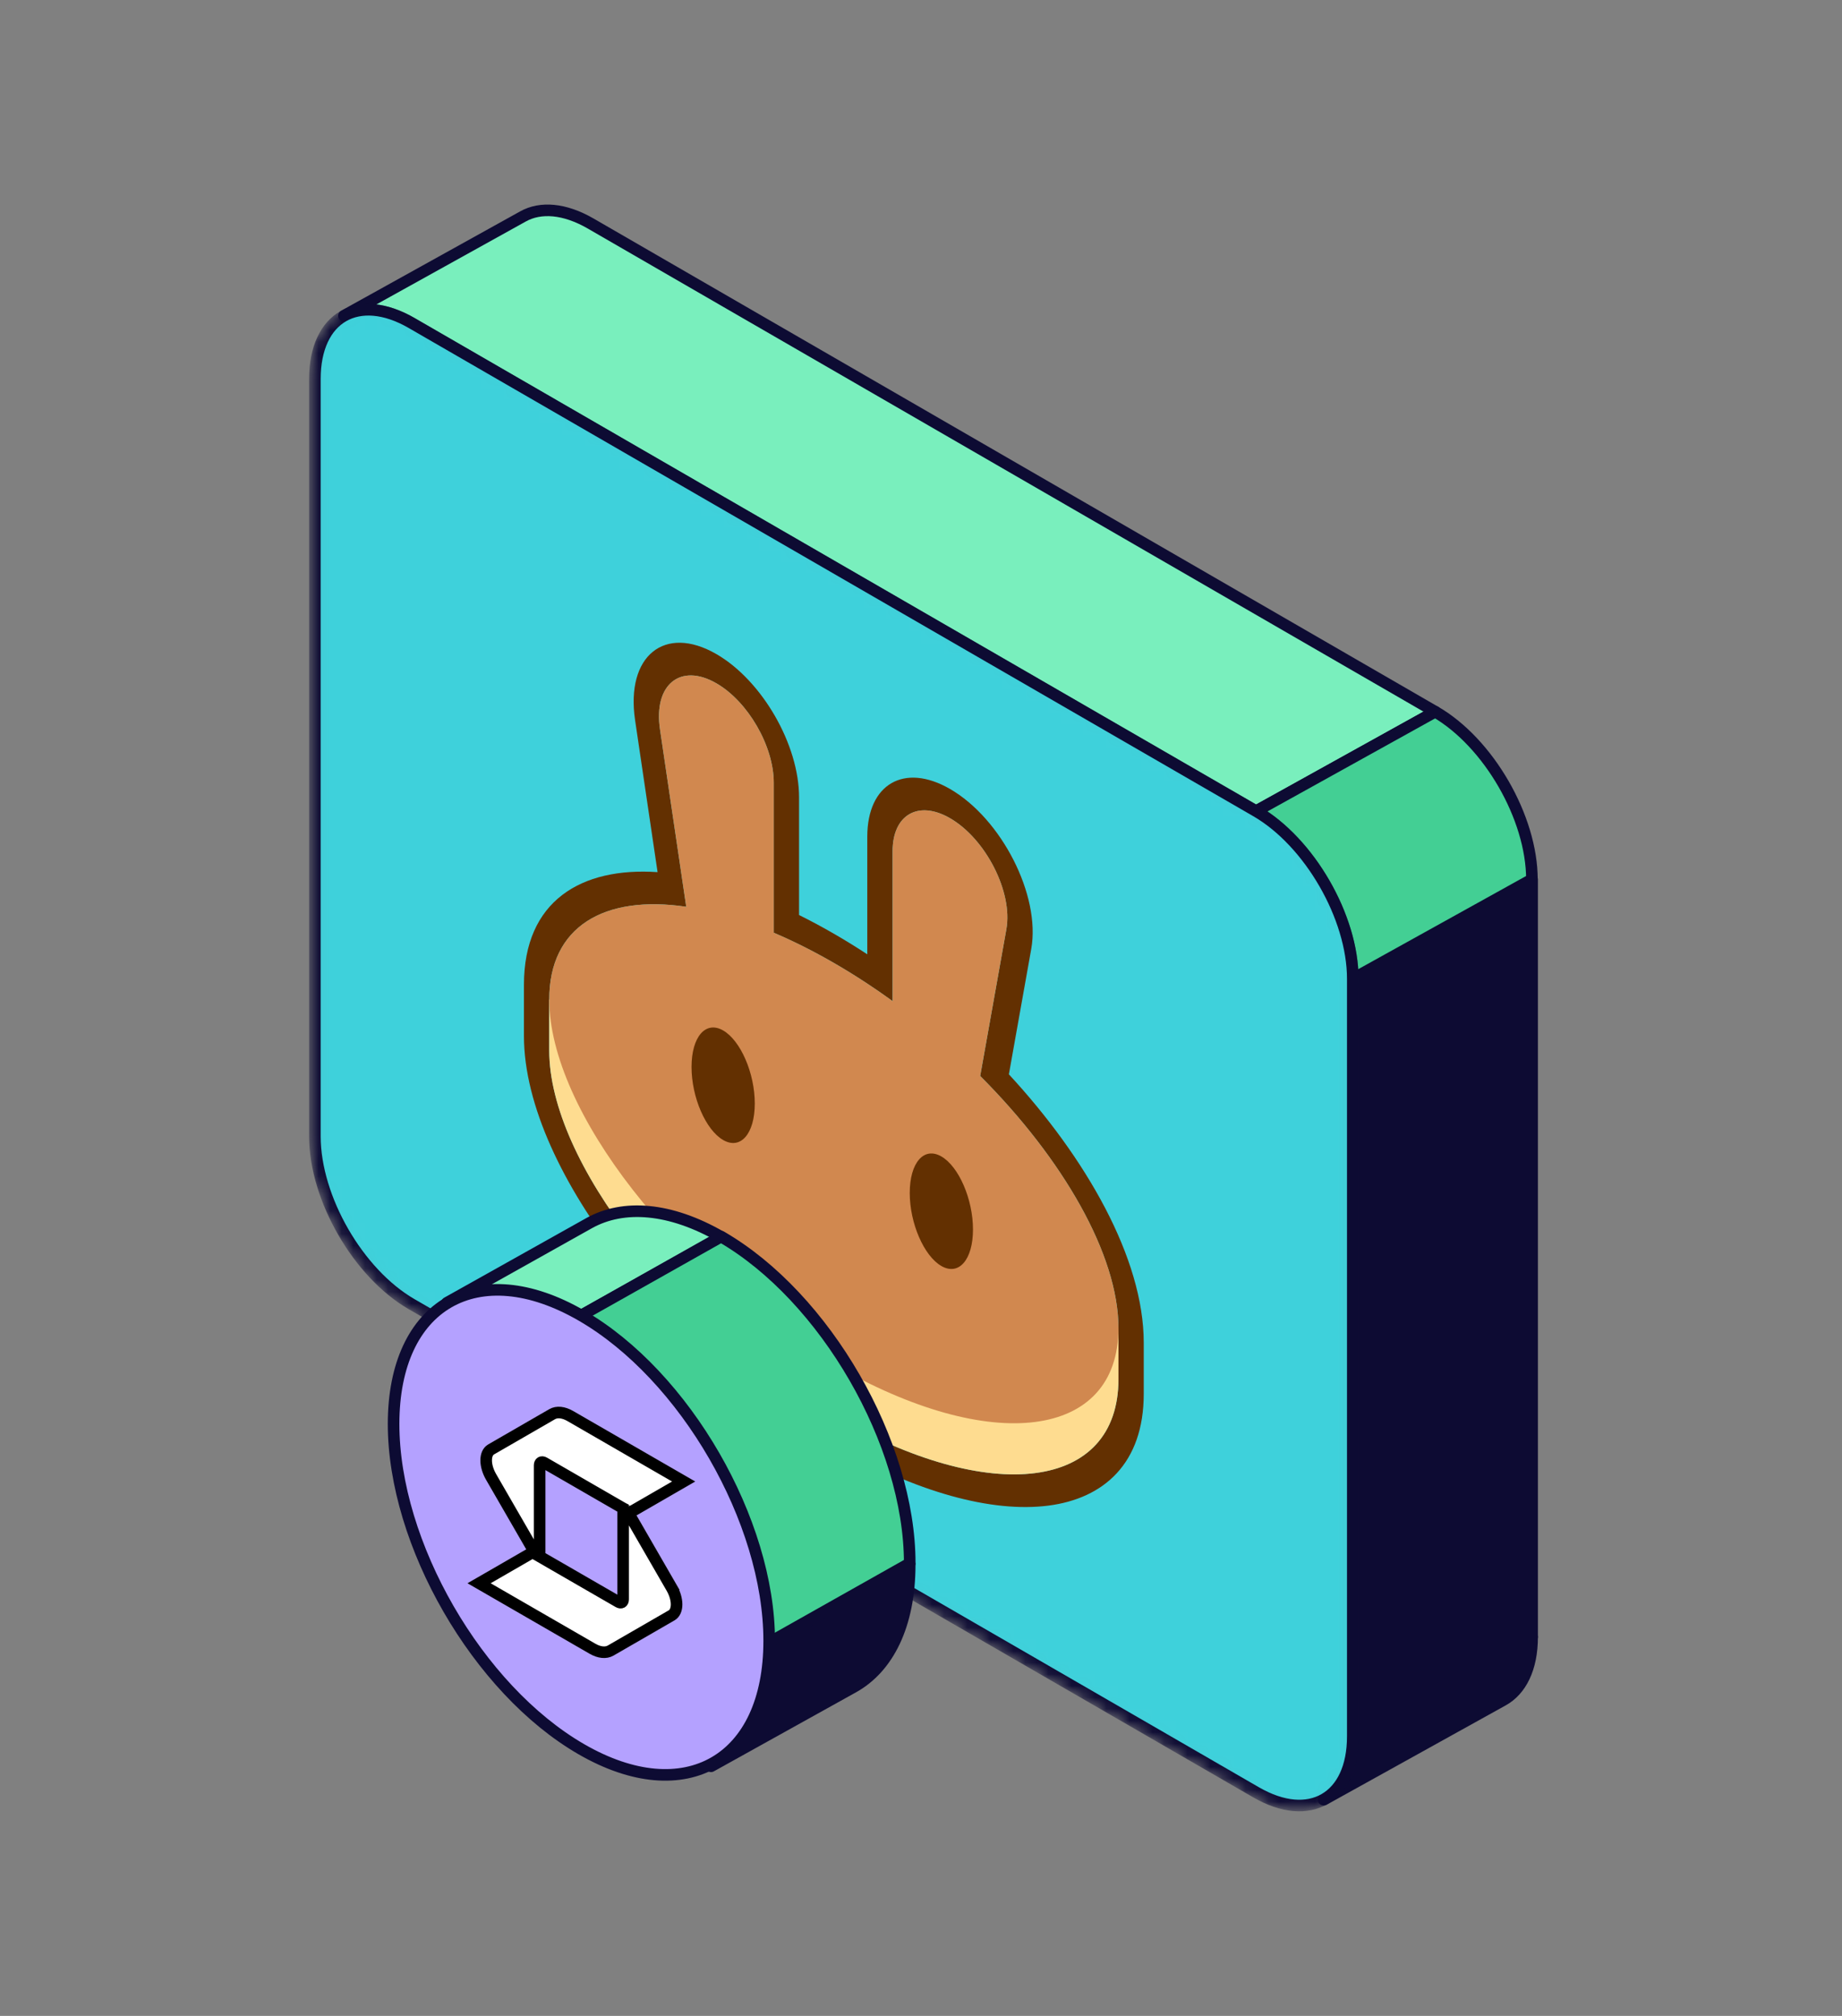
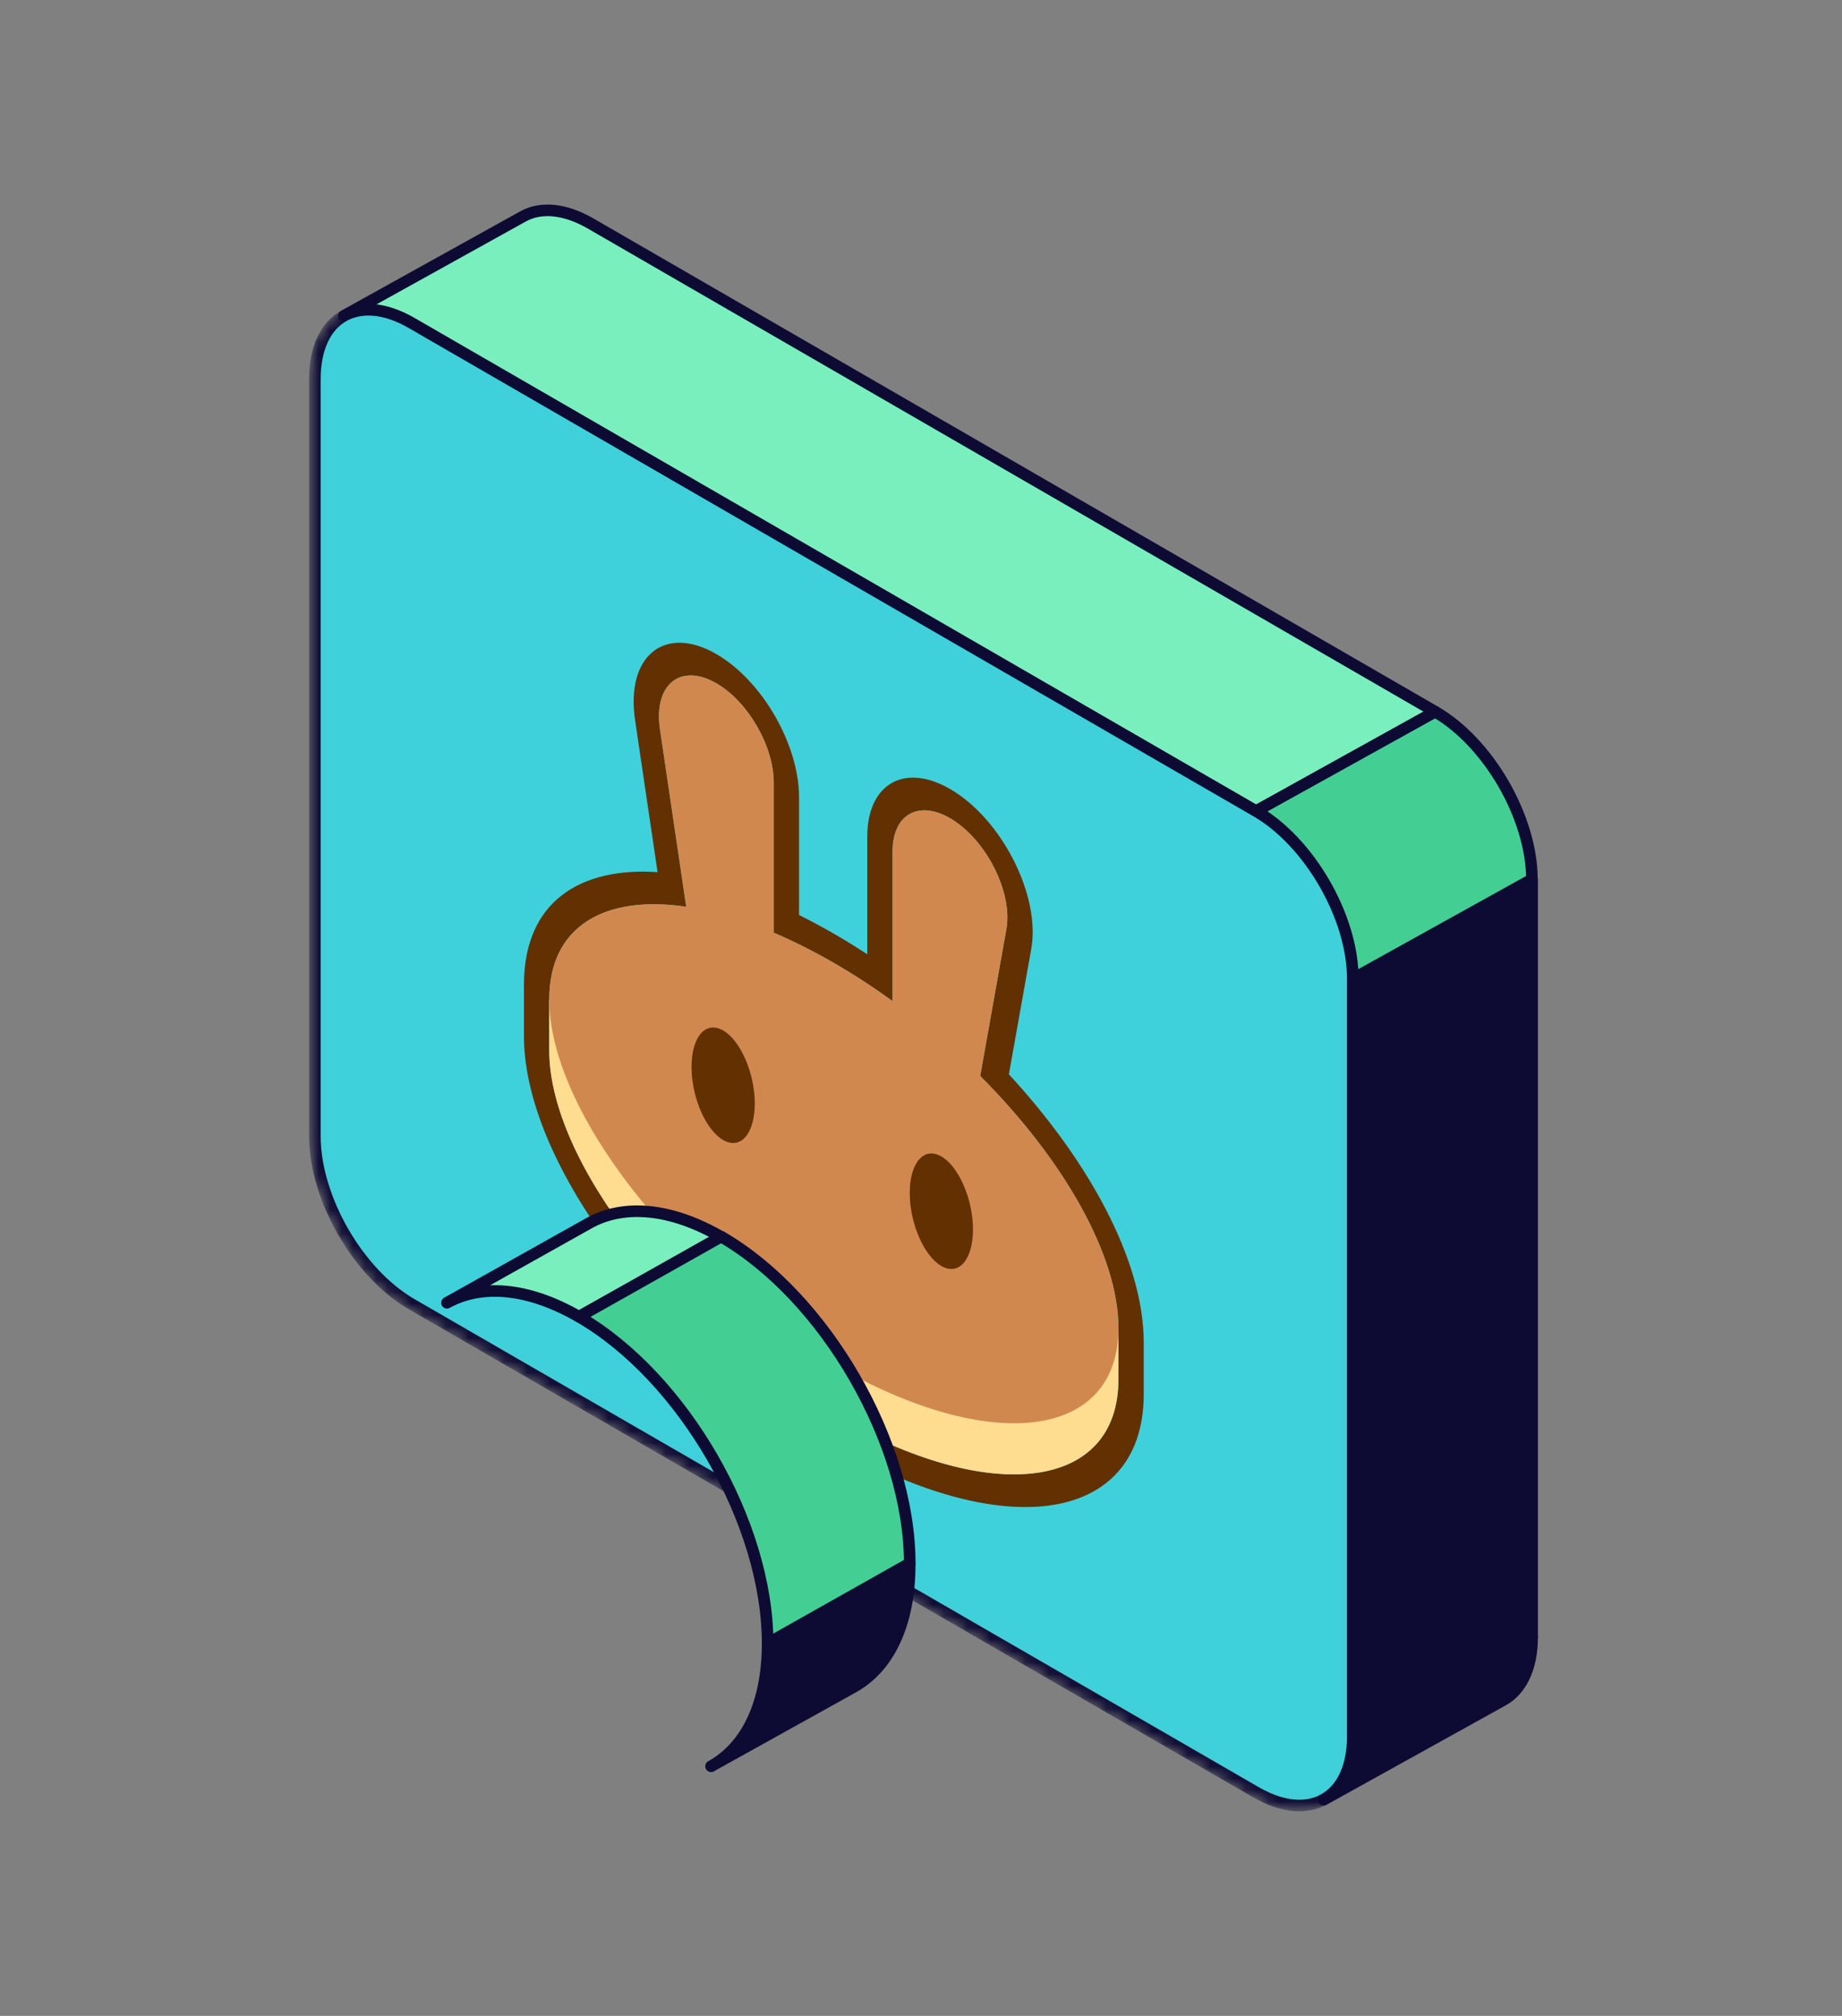
<svg xmlns="http://www.w3.org/2000/svg" width="159" height="174" viewBox="0 0 159 174" fill="none">
  <rect x="0" y="0" width="159" height="174" fill="#808080" stroke="none" />
  <path d="M114.266 155.322C115.811 154.464 116.77 152.578 116.77 149.878L132.233 141.297C132.233 143.996 131.274 145.883 129.729 146.741L114.266 155.322Z" fill="#0D0B33" stroke="#0D0B33" stroke-width="1.036" stroke-linejoin="round" />
  <path d="M29.688 27.259C31.193 26.424 33.255 26.564 35.529 27.878L108.425 70.013L123.888 61.432L50.992 19.297C48.718 17.983 46.655 17.842 45.15 18.678L29.688 27.259Z" fill="#79EFBD" />
  <path d="M29.688 27.259C31.193 26.424 33.255 26.564 35.529 27.878L108.425 70.013L123.888 61.432L50.992 19.297C48.718 17.983 46.655 17.842 45.15 18.678L29.688 27.259ZM29.688 27.259L29.686 27.259" stroke="#0D0B33" stroke-linejoin="round" />
  <path d="M116.771 149.878V84.488L132.234 75.906V141.297L116.771 149.878Z" fill="#0D0B33" stroke="#0D0B33" stroke-width="1.036" stroke-linejoin="round" />
  <path d="M116.771 84.487C116.771 79.158 113.034 72.678 108.424 70.013L123.887 61.432C128.497 64.097 132.234 70.577 132.234 75.906L116.771 84.487Z" fill="#43CF94" stroke="#0D0B33" stroke-linejoin="round" />
  <mask id="mask0_913_17656" style="mask-type:alpha" maskUnits="userSpaceOnUse" x="26" y="26" width="92" height="131">
    <path d="M35.529 27.878C30.919 25.214 27.182 27.374 27.182 32.703L27.182 98.094C27.182 103.423 30.919 109.903 35.529 112.567L55.982 124.39C64.582 129.361 69.841 132.401 77.055 136.57L108.425 154.703C113.035 157.367 116.772 155.207 116.772 149.878V84.487C116.772 79.158 113.035 72.678 108.425 70.013L35.529 27.878Z" fill="#BFFFE4" stroke="#0D0B33" stroke-width="1.036" stroke-linejoin="round" />
  </mask>
  <g mask="url(#mask0_913_17656)">
    <path d="M35.529 27.878C30.919 25.214 27.182 27.374 27.182 32.703L27.182 98.094C27.182 103.423 30.919 109.903 35.529 112.567L55.982 124.39C64.582 129.361 69.841 132.401 77.055 136.57L108.425 154.703C113.035 157.367 116.772 155.207 116.772 149.878V84.487C116.772 79.158 113.035 72.678 108.425 70.013L35.529 27.878Z" fill="#3ED1DB" stroke="#0D0B33" stroke-linejoin="round" />
  </g>
  <path fill-rule="evenodd" clip-rule="evenodd" d="M54.82 62.159C54 56.615 57.369 53.876 61.836 56.456C65.778 58.731 68.974 64.266 68.974 68.818L68.974 78.979C69.96 79.468 70.962 80.005 71.977 80.591C72.952 81.154 73.915 81.748 74.863 82.37L74.863 72.218C74.863 67.666 78.059 65.821 82.001 68.097C86.468 70.676 89.837 77.306 89.017 81.903L87.086 92.731C93.715 99.901 98.727 108.599 98.727 115.893L98.727 120.306C98.727 126.304 95.291 129.341 90.487 129.958C85.645 130.579 79.096 128.828 71.977 124.718C64.858 120.608 58.308 114.796 53.467 108.584C48.663 102.42 45.226 95.415 45.226 89.417L45.226 85.004C45.226 77.749 50.187 74.831 56.761 75.278L54.82 62.159ZM84.611 92.872L86.871 80.201C87.44 77.01 85.101 72.409 82.001 70.619C79.265 69.04 77.047 70.32 77.047 73.479L77.047 86.41C76.33 85.89 75.602 85.385 74.863 84.898C73.916 84.273 72.954 83.677 71.977 83.113C70.96 82.526 69.958 81.991 68.974 81.508C68.236 81.145 67.507 80.811 66.791 80.506L66.791 67.558C66.791 64.398 64.573 60.557 61.837 58.977C58.736 57.187 56.398 59.088 56.967 62.936L59.235 78.267C52.145 77.215 47.41 79.983 47.41 86.265L47.41 90.678C47.41 100.252 58.409 114.364 71.977 122.197C85.545 130.031 96.544 128.619 96.544 119.045L96.544 114.633C96.544 108.318 91.76 100.031 84.611 92.872Z" fill="#633001" />
  <path d="M96.543 119.045C96.543 128.62 85.545 130.031 71.977 122.197C58.409 114.364 47.41 100.252 47.41 90.678L47.41 86.265L96.543 114.633L96.543 119.045Z" fill="#FEDC90" />
-   <path fill-rule="evenodd" clip-rule="evenodd" d="M56.967 62.936C56.397 59.089 58.736 57.187 61.836 58.977C64.572 60.557 66.79 64.399 66.79 67.558L66.79 80.506C68.462 81.217 70.197 82.086 71.977 83.113C73.715 84.117 75.411 85.223 77.047 86.41L77.047 73.479C77.047 70.32 79.265 69.04 82.001 70.619C85.101 72.409 87.44 77.011 86.87 80.201L84.61 92.872C91.76 100.031 96.543 108.318 96.543 114.633C96.543 124.207 85.545 125.618 71.977 117.784C58.409 109.951 47.41 95.839 47.41 86.265C47.41 79.983 52.145 77.215 59.234 78.267L56.967 62.936Z" fill="#D1884F" />
+   <path fill-rule="evenodd" clip-rule="evenodd" d="M56.967 62.936C56.397 59.089 58.736 57.187 61.836 58.977C64.572 60.557 66.79 64.399 66.79 67.558L66.79 80.506C68.462 81.217 70.197 82.086 71.977 83.113C73.715 84.117 75.411 85.223 77.047 86.41L77.047 73.479C77.047 70.32 79.265 69.04 82.001 70.619C85.101 72.409 87.44 77.011 86.87 80.201L84.61 92.872C91.76 100.031 96.543 108.318 96.543 114.633C96.543 124.207 85.545 125.618 71.977 117.784C58.409 109.951 47.41 95.839 47.41 86.265C47.41 79.983 52.145 77.215 59.234 78.267Z" fill="#D1884F" />
  <path d="M65.152 95.248C65.152 97.859 63.93 99.27 62.422 98.4C60.915 97.529 59.693 94.707 59.693 92.096C59.693 89.485 60.915 88.074 62.422 88.944C63.93 89.814 65.152 92.637 65.152 95.248Z" fill="#633001" />
  <path d="M83.987 106.122C83.987 108.733 82.765 110.144 81.257 109.274C79.75 108.403 78.528 105.581 78.528 102.97C78.528 100.359 79.75 98.948 81.257 99.818C82.765 100.688 83.987 103.511 83.987 106.122Z" fill="#633001" />
  <path d="M61.391 152.448C64.397 150.772 66.262 147.101 66.262 141.85L78.526 135.032C78.526 140.291 76.656 143.966 73.642 145.638L61.391 152.448Z" fill="#0D0B33" />
  <path d="M66.262 141.85C66.262 147.109 64.391 150.784 61.377 152.456L73.642 145.638C76.656 143.966 78.526 140.291 78.526 135.032L66.262 141.85Z" stroke="#0D0B33" stroke-linejoin="round" />
  <path d="M49.979 113.655C45.542 111.093 41.52 110.82 38.583 112.448L50.873 105.563C53.809 103.935 57.832 104.208 62.269 106.77L49.979 113.655Z" fill="#79EFBD" stroke="#0D0B33" stroke-linejoin="round" />
  <path d="M66.261 141.851C66.261 131.469 58.972 118.843 49.98 113.652L62.247 106.739C71.239 111.93 78.528 124.556 78.528 134.938L66.261 141.851Z" fill="#43CF94" stroke="#0D0B33" stroke-linejoin="round" />
-   <path d="M66.396 141.626C66.396 151.964 59.138 156.154 50.185 150.985C41.232 145.816 33.974 133.245 33.974 122.907C33.974 112.569 41.232 108.378 50.185 113.548C59.138 118.717 66.396 131.288 66.396 141.626Z" fill="#B4A1FF" stroke="#0D0B33" stroke-linejoin="round" />
-   <path d="M45.841 133.455L46.244 134.152L46.148 134.097L45.968 133.993L45.842 134.067L42.093 136.231L41.354 136.657L42.4 137.261L51.143 142.309C51.732 142.649 52.297 142.705 52.713 142.465L57.976 139.426C58.26 139.262 58.402 138.913 58.402 138.485C58.402 138.056 58.26 137.543 57.976 137.052L57.67 137.228L57.976 137.052L54.527 131.077L54.125 130.38L54.128 130.382L54.133 130.385L54.139 130.388L54.144 130.391L54.149 130.394L54.154 130.397L54.159 130.4L54.164 130.403L54.169 130.406L54.174 130.409L54.179 130.412L54.183 130.414L54.188 130.417L54.192 130.419L54.197 130.422L54.201 130.424L54.205 130.427L54.209 130.429L54.213 130.431L54.217 130.434L54.221 130.436L54.4 130.539L54.527 130.466L58.275 128.302L59.014 127.875L57.969 127.272L49.225 122.223C48.636 121.884 48.072 121.828 47.656 122.068L42.392 125.107C42.108 125.271 41.966 125.619 41.966 126.048C41.966 126.477 42.108 126.99 42.392 127.481L42.392 127.481L45.841 133.455ZM53.396 138.281L46.581 134.347L46.581 133.529L46.581 126.478C46.581 126.225 46.755 126.126 46.97 126.25L46.981 126.256L46.992 126.263L47.004 126.269L47.016 126.276L47.027 126.283L47.039 126.289L47.05 126.296L47.062 126.303L47.074 126.31L47.086 126.316L47.098 126.323L47.11 126.33L47.122 126.337L47.134 126.344L47.146 126.351L47.158 126.358L47.17 126.365L47.183 126.373L47.195 126.38L47.208 126.387L47.22 126.394L47.233 126.401L47.245 126.409L47.258 126.416L47.271 126.423L47.284 126.431L47.296 126.438L47.309 126.446L47.322 126.453L47.335 126.461L47.348 126.468L47.361 126.476L47.375 126.483L47.388 126.491L47.401 126.499L47.414 126.506L47.428 126.514L47.441 126.522L47.455 126.53L47.468 126.537L47.482 126.545L47.496 126.553L47.509 126.561L47.523 126.569L47.537 126.577L47.551 126.585L47.565 126.593L47.578 126.601L47.593 126.609L47.606 126.617L47.621 126.625L47.635 126.633L47.649 126.642L47.663 126.65L47.677 126.658L47.692 126.666L47.706 126.675L47.721 126.683L47.735 126.691L47.749 126.7L47.764 126.708L47.779 126.717L47.793 126.725L47.808 126.733L47.823 126.742L47.837 126.75L47.852 126.759L47.867 126.768L47.882 126.776L47.897 126.785L47.912 126.793L47.927 126.802L47.942 126.811L47.957 126.82L47.972 126.828L47.987 126.837L48.003 126.846L48.018 126.855L48.033 126.864L48.048 126.872L48.064 126.881L48.079 126.89L48.095 126.899L48.11 126.908L48.126 126.917L48.141 126.926L48.157 126.935L48.173 126.944L48.188 126.953L48.204 126.962L48.22 126.971L48.236 126.98L48.251 126.989L48.267 126.999L48.283 127.008L48.299 127.017L48.315 127.026L48.331 127.035L48.347 127.045L48.363 127.054L48.379 127.063L48.395 127.073L48.411 127.082L48.428 127.091L48.444 127.101L48.46 127.11L48.477 127.119L48.493 127.129L48.509 127.138L48.526 127.148L48.542 127.157L48.558 127.167L48.575 127.176L48.591 127.186L48.608 127.195L48.624 127.205L48.641 127.214L48.658 127.224L48.674 127.234L48.691 127.243L48.708 127.253L48.724 127.262L48.741 127.272L48.758 127.282L48.775 127.292L48.791 127.301L48.808 127.311L48.825 127.321L48.842 127.33L48.859 127.34L48.876 127.35L48.893 127.36L48.91 127.37L48.927 127.379L48.944 127.389L48.961 127.399L48.978 127.409L48.995 127.419L49.012 127.429L49.029 127.439L49.046 127.448L49.064 127.458L49.081 127.468L49.098 127.478L49.115 127.488L49.133 127.498L49.15 127.508L49.167 127.518L49.184 127.528L49.202 127.538L49.219 127.548L49.236 127.558L49.254 127.568L49.271 127.578L49.289 127.588L49.306 127.598L49.324 127.608L49.341 127.619L49.358 127.629L49.376 127.639L49.393 127.649L49.411 127.659L49.428 127.669L49.446 127.679L49.464 127.689L49.481 127.699L49.499 127.71L49.516 127.72L49.534 127.73L49.551 127.74L49.569 127.75L49.587 127.76L49.605 127.771L49.622 127.781L49.64 127.791L49.657 127.801L49.675 127.811L49.693 127.822L49.711 127.832L49.728 127.842L49.746 127.852L49.764 127.863L49.782 127.873L49.799 127.883L49.817 127.893L49.835 127.904L49.853 127.914L49.87 127.924L49.888 127.934L49.906 127.945L49.924 127.955L49.941 127.965L49.959 127.976L49.977 127.986L49.995 127.996L50.013 128.006L50.031 128.017L50.048 128.027L50.066 128.037L50.084 128.048L50.102 128.058L50.12 128.068L50.138 128.078L50.156 128.089L50.173 128.099L50.191 128.109L50.209 128.12L50.227 128.13L50.245 128.14L50.263 128.151L50.28 128.161L50.298 128.171L50.316 128.181L50.334 128.192L50.352 128.202L50.37 128.212L50.387 128.223L50.405 128.233L50.423 128.243L50.441 128.254L50.459 128.264L50.477 128.274L50.494 128.284L50.512 128.295L50.53 128.305L50.548 128.315L50.565 128.325L50.583 128.336L50.601 128.346L50.619 128.356L50.636 128.367L50.654 128.377L50.672 128.387L50.69 128.397L50.708 128.408L50.725 128.418L50.743 128.428L50.761 128.438L50.778 128.448L50.796 128.459L50.814 128.469L50.831 128.479L50.849 128.489L50.867 128.499L50.884 128.51L50.902 128.52L50.92 128.53L50.937 128.54L50.955 128.55L50.972 128.56L50.99 128.571L51.007 128.581L51.025 128.591L51.042 128.601L51.06 128.611L51.078 128.621L51.095 128.631L51.112 128.641L51.13 128.651L51.147 128.661L51.165 128.671L51.182 128.682L51.2 128.692L51.217 128.702L51.234 128.712L51.252 128.722L51.269 128.732L51.286 128.742L51.303 128.752L51.321 128.762L51.338 128.772L51.355 128.781L51.372 128.791L51.39 128.801L51.407 128.811L51.424 128.821L51.441 128.831L51.458 128.841L51.475 128.851L51.492 128.861L51.509 128.87L51.526 128.88L51.543 128.89L51.56 128.9L51.577 128.91L51.594 128.919L51.611 128.929L51.628 128.939L51.645 128.949L51.661 128.958L51.678 128.968L51.695 128.978L51.712 128.987L51.729 128.997L51.745 129.007L51.762 129.016L51.779 129.026L51.795 129.035L51.812 129.045L51.828 129.055L51.845 129.064L51.861 129.074L51.878 129.083L51.894 129.093L51.911 129.102L51.927 129.112L51.943 129.121L51.96 129.13L51.976 129.14L51.992 129.149L52.008 129.159L52.025 129.168L52.041 129.177L52.057 129.187L52.073 129.196L52.089 129.205L52.105 129.214L52.121 129.224L52.137 129.233L52.153 129.242L52.169 129.251L52.185 129.261L52.201 129.27L52.217 129.279L52.232 129.288L52.248 129.297L52.264 129.306L52.279 129.315L52.295 129.324L52.311 129.333L52.326 129.342L52.342 129.351L52.357 129.36L52.373 129.369L52.388 129.378L52.403 129.387L52.419 129.395L52.434 129.404L52.449 129.413L52.464 129.422L52.48 129.431L52.495 129.439L52.51 129.448L52.525 129.457L52.54 129.465L52.555 129.474L52.57 129.483L52.584 129.491L52.599 129.5L52.614 129.508L52.629 129.517L52.644 129.525L52.658 129.534L52.673 129.542L52.687 129.551L52.702 129.559L52.716 129.567L52.731 129.576L52.745 129.584L52.759 129.592L52.774 129.6L52.788 129.609L52.802 129.617L52.816 129.625L52.83 129.633L52.844 129.641L52.858 129.649L52.872 129.657L52.886 129.665L52.9 129.673L52.914 129.681L52.928 129.689L52.941 129.697L52.955 129.705L52.969 129.713L52.982 129.721L52.996 129.729L53.009 129.736L53.023 129.744L53.036 129.752L53.049 129.759L53.062 129.767L53.076 129.775L53.089 129.782L53.102 129.79L53.115 129.797L53.128 129.805L53.141 129.812L53.154 129.82L53.166 129.827L53.179 129.835L53.192 129.842L53.205 129.849L53.217 129.856L53.23 129.864L53.242 129.871L53.255 129.878L53.267 129.885L53.279 129.892L53.291 129.899L53.304 129.906L53.316 129.913L53.328 129.92L53.34 129.927L53.352 129.934L53.364 129.941L53.376 129.948L53.387 129.955L53.399 129.961L53.411 129.968L53.422 129.975L53.434 129.981L53.445 129.988L53.456 129.995L53.468 130.001L53.479 130.008L53.49 130.014L53.502 130.021L53.513 130.027L53.523 130.033L53.535 130.04L53.545 130.046L53.556 130.052L53.567 130.058L53.578 130.065L53.588 130.071L53.599 130.077L53.609 130.083L53.62 130.089L53.63 130.095L53.64 130.101L53.651 130.107L53.661 130.113L53.671 130.118L53.681 130.124L53.691 130.13L53.701 130.136L53.71 130.141L53.72 130.147L53.73 130.152L53.739 130.158L53.749 130.163L53.758 130.169L53.768 130.174L53.777 130.18L53.786 130.185L53.788 130.186L53.788 131.004L53.788 138.055C53.788 138.305 53.612 138.407 53.396 138.281Z" fill="white" stroke="black" />
</svg>